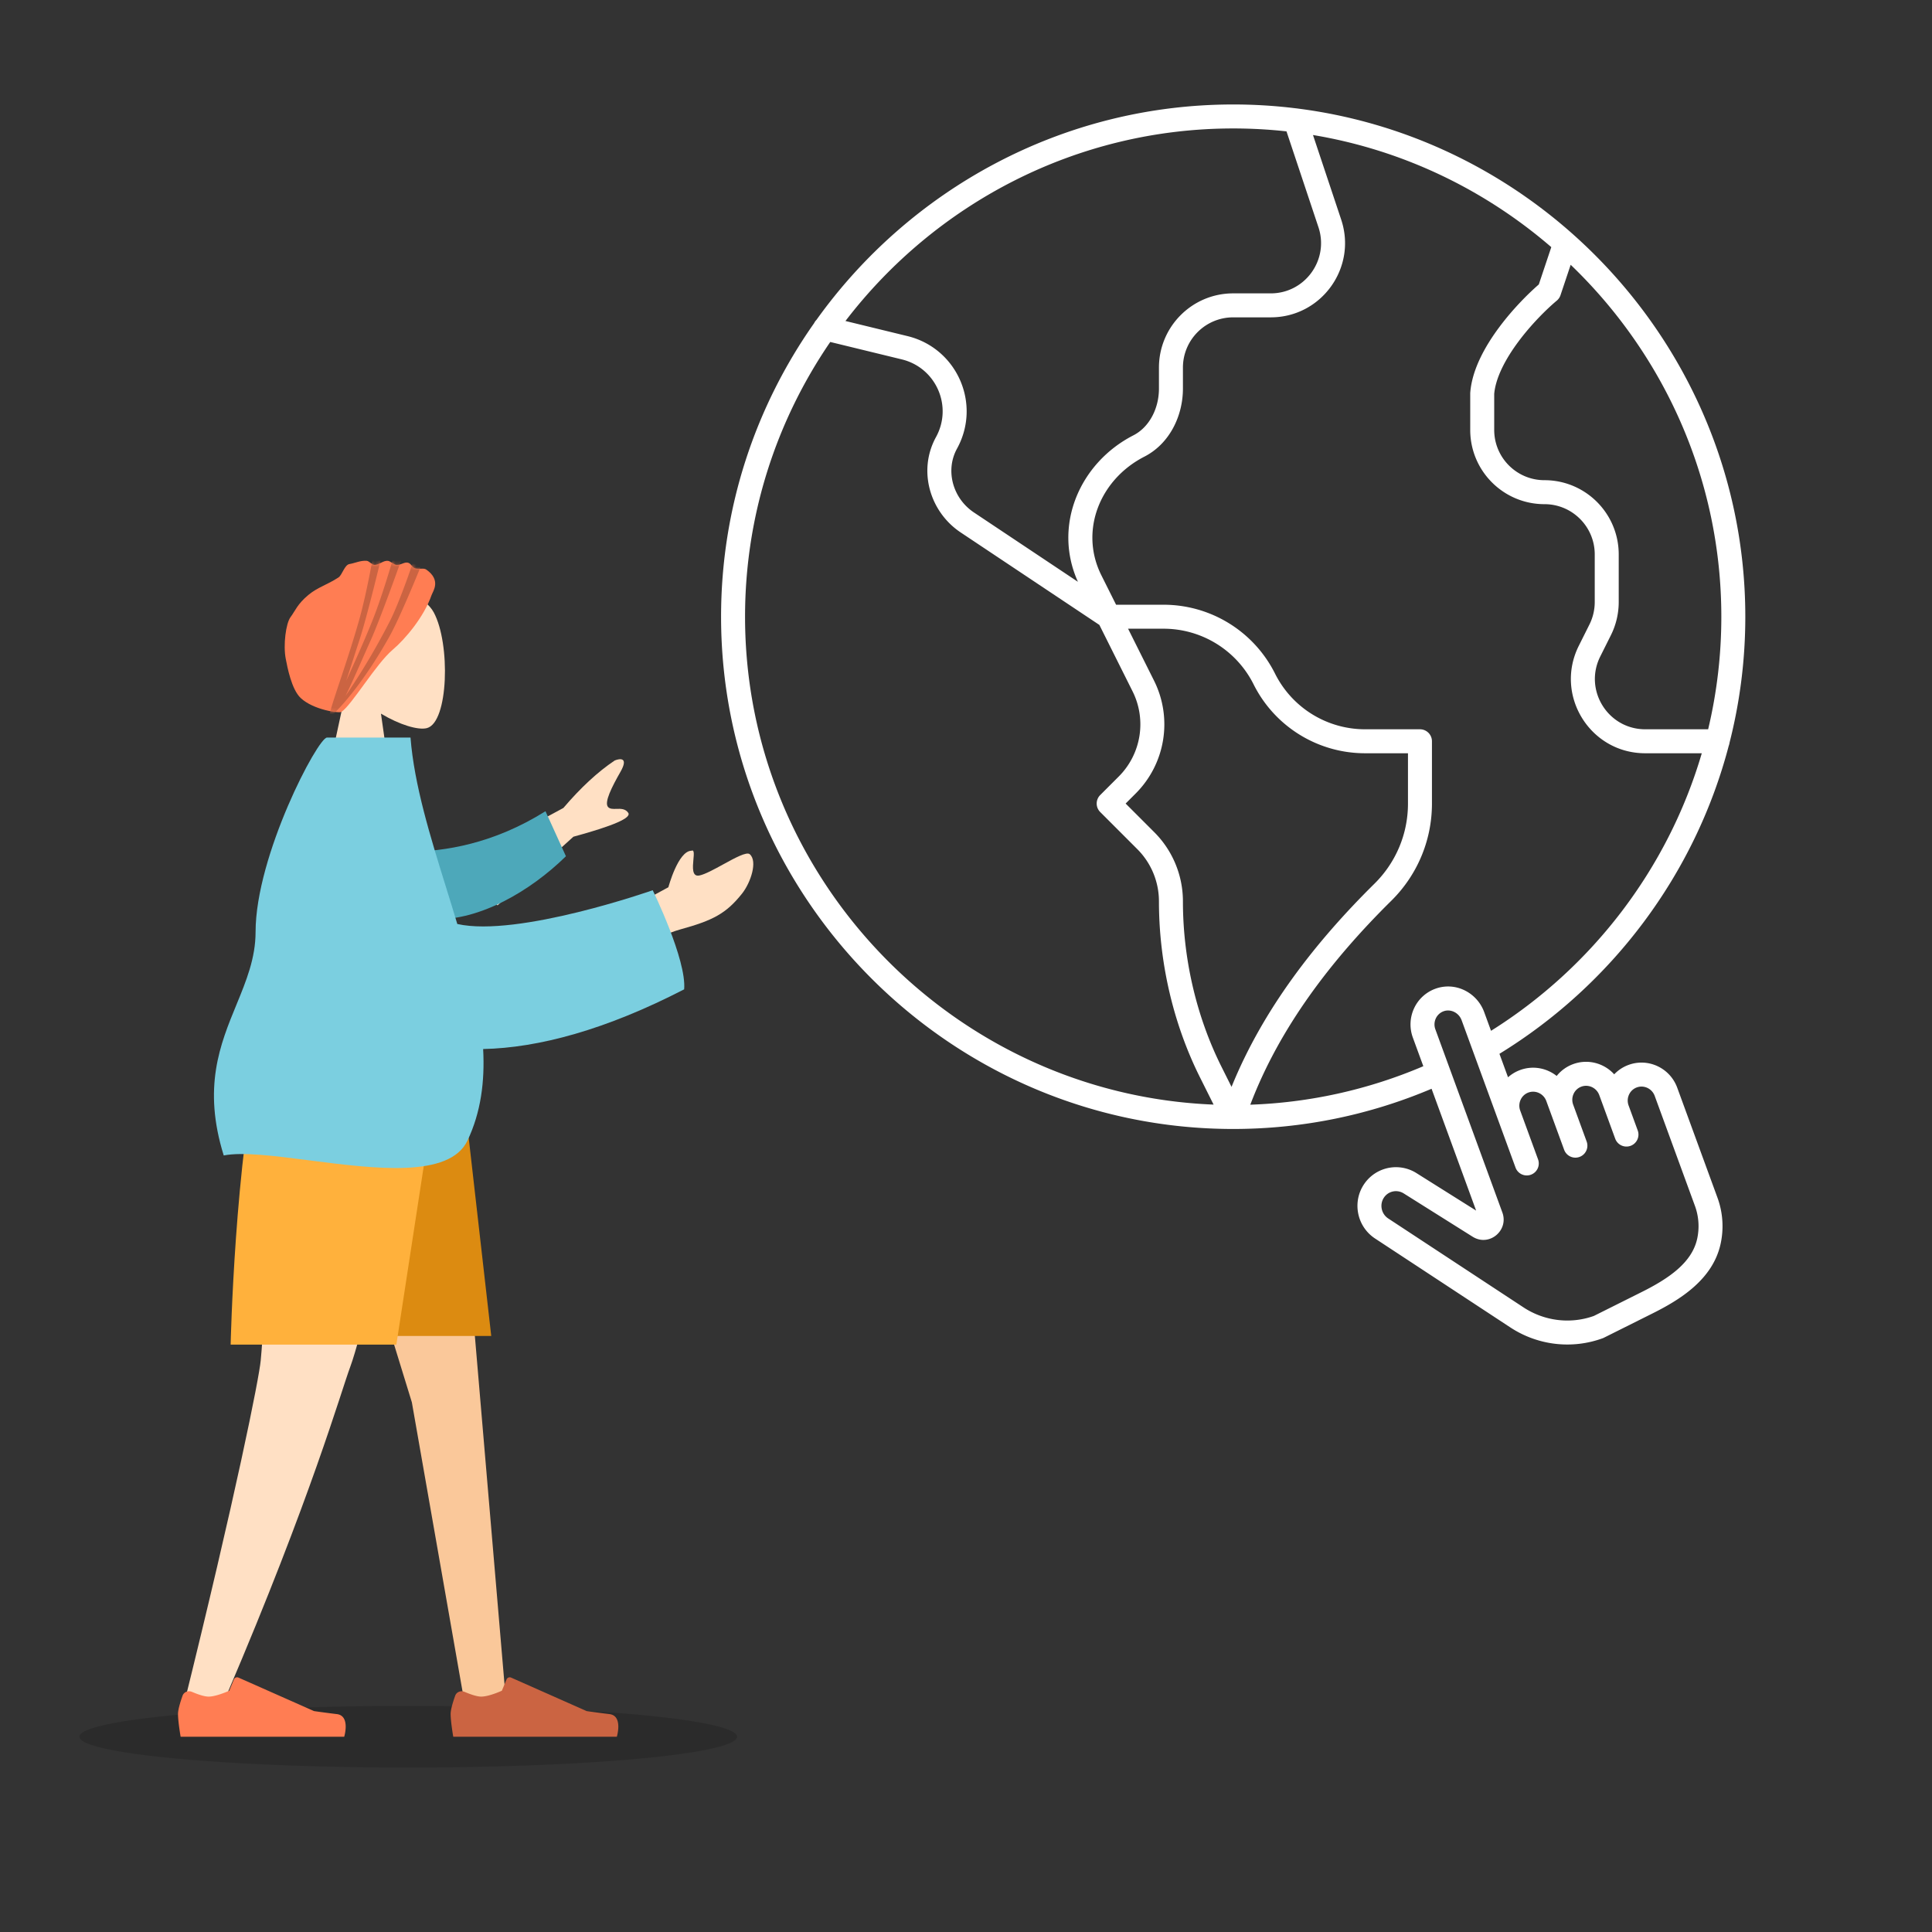
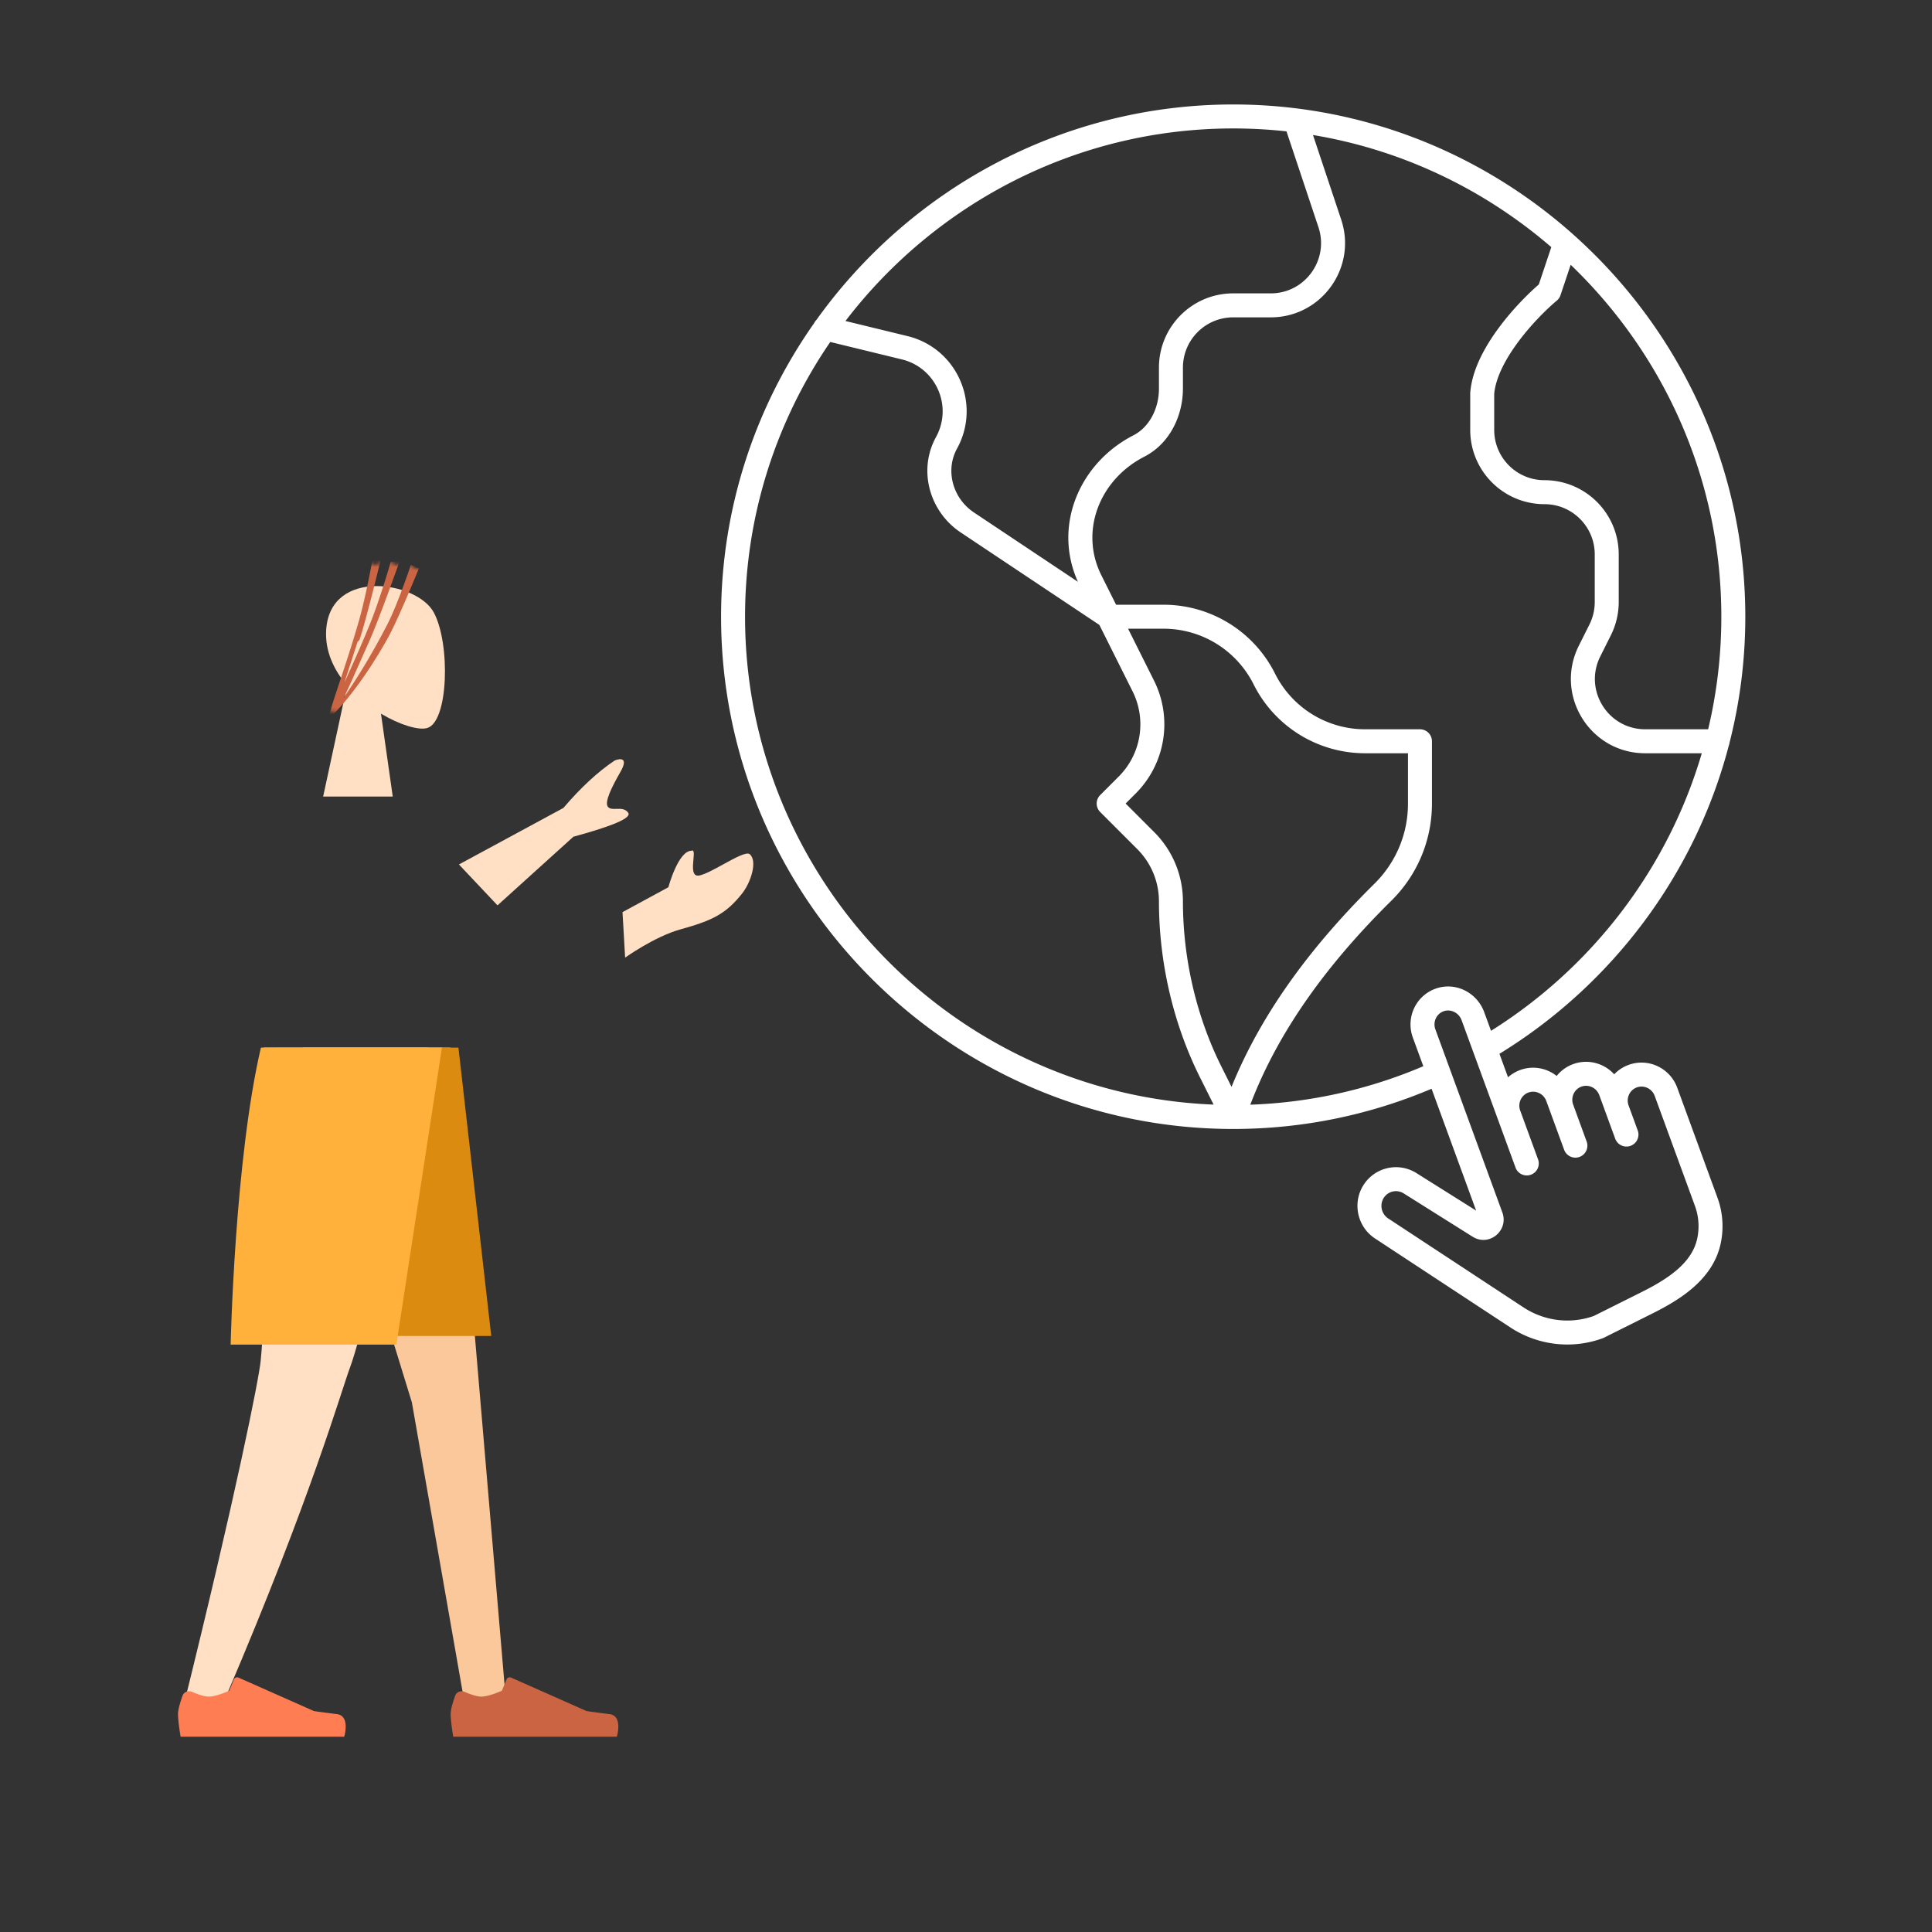
<svg xmlns="http://www.w3.org/2000/svg" width="564" height="564" fill="none">
  <rect width="100%" height="100%" fill="#333333" stroke="none" />
  <g clip-path="url(#a)">
-     <ellipse cx="119.174" cy="506.998" fill="#000" opacity=".15" rx="96" ry="9" style="mix-blend-mode:multiply" />
    <path fill="#FFE0C4" fill-rule="evenodd" d="M111.213 208.333c5.482 3.286 10.869 4.873 13.398 4.225 6.341-1.625 6.924-24.686 2.018-33.778s-30.129-13.054-31.4 4.959c-.441 6.252 2.2 11.831 6.1 16.384l-6.995 32.415h20.32z" clip-rule="evenodd" />
-     <path fill="#FF7D53" fill-rule="evenodd" d="M126.014 173.66c.366-1.049 2.861-4.297-1.582-7.392-.798-.556-2.117-.002-3.26-.353-.86-.264-1.15-1.457-2.136-1.665-1.022-.215-2.136.763-3.292.677-.708-.053-1.8-1.15-2.538-1.209-1.316-.106-2.511 1.129-3.796 1.209-.746.046-1.61-1.146-2.35-1.209-1.799-.154-3.439.681-5.025.934-1.462.233-2.141 3.211-3.218 3.915-3.379 2.208-6.026 2.826-8.768 5.093-3.26 2.695-3.883 4.7-5.234 6.495-1.35 1.796-2.184 8.123-1.397 12.177.465 2.392 1.675 8.924 4.38 11.453 3.7 3.462 11.23 4.487 11.899 4.025 3.096-2.138 10.035-13.969 14.957-18.15 3.619-3.074 9.093-9.505 11.36-16" clip-rule="evenodd" />
    <mask id="b" width="45" height="45" x="83" y="163" maskUnits="userSpaceOnUse" style="mask-type:luminance">
      <path fill="#fff" fill-rule="evenodd" d="M126.014 173.66c.366-1.049 2.861-4.297-1.582-7.392-.798-.556-2.117-.002-3.26-.353-.86-.264-1.15-1.457-2.136-1.665-1.022-.215-2.136.763-3.292.677-.708-.053-1.8-1.15-2.538-1.209-1.316-.106-2.511 1.129-3.796 1.209-.746.046-1.61-1.146-2.35-1.209-1.799-.154-3.439.681-5.025.934-1.462.233-2.141 3.211-3.218 3.915-3.379 2.208-6.026 2.826-8.768 5.093-3.26 2.695-3.883 4.7-5.234 6.495-1.35 1.796-2.184 8.123-1.397 12.177.465 2.392 1.675 8.924 4.38 11.453 3.7 3.462 11.23 4.487 11.899 4.025 3.096-2.138 10.035-13.969 14.957-18.15 3.619-3.074 9.093-9.505 11.36-16" clip-rule="evenodd" />
    </mask>
    <g mask="url(#b)">
-       <path fill="#CB6442" fill-rule="evenodd" d="M104.947 186.788c2.28-6.958 6.422-24.331 6.422-24.331l-2.502.262s-1.982 11.084-4.019 18.265c-1.863 6.565-4.004 13.002-5.688 18.062-2.326 6.992-3.779 11.358-2.414 9.807q.244-.279.49-.649.024.05.071.057c-.096.189.037.104.437-.263l.005-.005.006-.006c2.338-2.158 9.005-9.73 15.987-22.273 3.216-5.778 9.114-20.415 9.114-20.415l-2.342-.996s-3.896 11.565-6.772 17.172c-5.057 9.86-9.801 17.192-12.885 21.687 1.278-2.536 2.783-5.934 4.66-10.173v-.001c.826-1.866 1.725-3.896 2.708-6.087 2.999-6.683 8.945-23.53 8.945-23.53h-2.516s-3.136 10.818-5.917 17.748c-2.543 6.335-5.349 12.514-7.556 17.372l-.111.245a728 728 0 0 0 1.823-5.613c.626-1.942 1.306-4.054 2.054-6.335" clip-rule="evenodd" />
+       <path fill="#CB6442" fill-rule="evenodd" d="M104.947 186.788c2.28-6.958 6.422-24.331 6.422-24.331l-2.502.262s-1.982 11.084-4.019 18.265c-1.863 6.565-4.004 13.002-5.688 18.062-2.326 6.992-3.779 11.358-2.414 9.807c-.096.189.037.104.437-.263l.005-.005.006-.006c2.338-2.158 9.005-9.73 15.987-22.273 3.216-5.778 9.114-20.415 9.114-20.415l-2.342-.996s-3.896 11.565-6.772 17.172c-5.057 9.86-9.801 17.192-12.885 21.687 1.278-2.536 2.783-5.934 4.66-10.173v-.001c.826-1.866 1.725-3.896 2.708-6.087 2.999-6.683 8.945-23.53 8.945-23.53h-2.516s-3.136 10.818-5.917 17.748c-2.543 6.335-5.349 12.514-7.556 17.372l-.111.245a728 728 0 0 0 1.823-5.613c.626-1.942 1.306-4.054 2.054-6.335" clip-rule="evenodd" />
    </g>
    <path fill="#FAC89A" fill-rule="evenodd" d="m88.373 305.824 31.861 103.553 15.434 88.065h12.102l-16.309-191.618z" clip-rule="evenodd" />
    <path fill="#FFE0C4" fill-rule="evenodd" d="M76.975 305.824c2.164 56.856-.382 86.184-.867 91.349-.484 5.166-7.116 38.66-22.817 102.003l12.895-4.403C91 436.678 99.456 406.485 102.3 398.857q4.269-11.444 22.677-93.033z" clip-rule="evenodd" />
    <path fill="#FF7D53" fill-rule="evenodd" d="M56.034 493.898c-1.074-.459-2.344.016-2.737 1.115-.6 1.677-1.33 3.996-1.33 5.339 0 2.277.763 6.645.763 6.645h47.753s1.862-6.118-2.149-6.606a286 286 0 0 1-6.663-.881l-22.054-9.775a1 1 0 0 0-1.33.532l-1.366 3.295s-3.712 1.722-6.033 1.722c-1.323 0-3.353-.745-4.854-1.386" clip-rule="evenodd" />
    <path fill="#CB6442" fill-rule="evenodd" d="M135.62 493.898c-1.073-.459-2.343.016-2.736 1.115-.6 1.677-1.331 3.996-1.331 5.339 0 2.277.763 6.645.763 6.645h47.754s1.861-6.118-2.149-6.606c-4.011-.488-6.663-.881-6.663-.881l-22.055-9.775a1 1 0 0 0-1.329.532l-1.366 3.295s-3.712 1.722-6.034 1.722c-1.322 0-3.352-.745-4.854-1.386" clip-rule="evenodd" />
    <path fill="#DC8B11" fill-rule="evenodd" d="m80.753 305.824 15.454 84.173h47.2l-9.578-84.173z" clip-rule="evenodd" />
    <path fill="#FFB13C" fill-rule="evenodd" d="M76.169 305.824c-7.661 32.742-8.837 86.698-8.837 86.698h48.378l13.303-86.698z" clip-rule="evenodd" />
    <path fill="#FFE0C4" fill-rule="evenodd" d="m164.465 235.864-30.49 16.494 11.26 11.937 22.154-20.036q17.507-4.765 16.011-6.973c-.84-1.24-2.195-1.197-3.443-1.157-.972.031-1.879.059-2.428-.522-1.253-1.328 1.137-5.972 3.597-10.284 2.459-4.311-.171-3.936-1.675-3.316q-7.38 4.936-14.986 13.857m30.655 23.144-13.393 7.267.763 13.276s8.674-6.184 16.137-8.239c9.515-2.621 13.364-4.622 18.014-10.474 2.488-3.131 4.599-9.425 2.231-11.475-.908-.787-4.293 1.071-7.746 2.967-2.632 1.444-5.304 2.911-6.95 3.245-2.215.451-1.956-2.386-1.749-4.653.149-1.627.271-2.96-.568-2.575-3.92.067-6.739 10.661-6.739 10.661" clip-rule="evenodd" />
-     <path fill="#4DA8BA" fill-rule="evenodd" d="M119.127 248.683c10.679-.111 24.92-2.339 40.115-11.866l5.968 13.145c-10.481 10.274-25.219 18.716-38.105 18.358-10.156-.281-15.346-12.414-7.978-19.637" clip-rule="evenodd" />
-     <path fill="#7BCFE0" fill-rule="evenodd" d="M90.324 338.74c-10.152-1.307-19.481-2.508-25.01-1.433-6.202-19.898-1.052-32.427 3.703-43.992 2.866-6.97 5.588-13.591 5.593-21.264.017-22.347 18.183-56.742 20.855-56.742h24.373c1.09 13.828 5.74 28.8 10.421 43.868 1.093 3.519 2.188 7.043 3.239 10.559 17.713 3.972 57.045-9.853 57.045-9.853s9.929 20.291 9.18 28.931c-22.893 11.812-42.515 17.079-58.681 17.427.514 9.474-.653 18.49-4.575 26.727-5.256 11.038-27.142 8.219-46.143 5.772" clip-rule="evenodd" />
    <path fill="#fff" fill-rule="evenodd" d="M242.374 99.83c-15.68 22.888-24.874 50.527-24.874 80.207 0 76.473 61.038 139.395 136.78 142.425l-3.965-7.933c-7.893-15.79-11.989-33.79-11.989-51.405 0-5.712-2.269-11.19-6.307-15.228l-10.843-10.847a3.5 3.5 0 0 1 0-4.949l5.417-5.418a21.54 21.54 0 0 0 4.033-24.863l-9.69-19.386-40.498-27.006c-9.022-6.016-12.549-18.082-7.199-27.827 4.955-9.027.012-20.179-9.856-22.653l-.01-.003zm-4.706-5.497c-17.103 24.31-27.168 53.887-27.168 85.704 0 82.253 67.267 149.539 149.5 149.539 20.501 0 40.077-4.183 57.911-11.74l13.012 35.57-17.416-10.943a11.23 11.23 0 0 0-9.852-1.047 11.2 11.2 0 0 0-5.383 4.178l-.001.001c-3.611 5.25-2.177 12.464 3.144 15.957l39.489 25.957c8.005 5.262 17.998 6.44 26.961 3.16a3 3 0 0 0 .362-.156l14.214-7.103c7.857-3.926 17.521-9.801 19.831-20.222a24.2 24.2 0 0 0-.902-13.562l-11.744-32.105-.001-.002c-2.103-5.739-8.442-8.757-14.208-6.647a10.95 10.95 0 0 0-4.19 2.749c-2.936-3.234-7.627-4.574-11.989-2.978a10.96 10.96 0 0 0-4.805 3.455c-2.912-2.307-6.907-3.106-10.658-1.733a11 11 0 0 0-3.543 2.121l-2.507-6.853c32.578-19.976 57.032-52.083 66.941-89.926q.17-.418.227-.88a148.6 148.6 0 0 0 4.607-36.79c0-44.218-19.44-84.11-50.196-111.55l-.115-.103c-21.994-19.582-49.757-32.8-80.328-36.693a3.5 3.5 0 0 0-.508-.064A149 149 0 0 0 360 30.498c-50.004 0-94.474 24.88-121.651 62.876a3.5 3.5 0 0 0-.681.959m9.143-.628 18.24 4.443.02.005c14.309 3.578 21.479 19.747 14.304 32.816-3.473 6.324-1.282 14.481 4.946 18.634l30.352 20.24c-7.376-16.368.459-34.687 16.196-42.76 4.622-2.371 7.457-7.797 7.457-13.635v-6.127c0-11.973 9.703-21.68 21.674-21.68h10.965c10.054 0 17.132-9.886 13.892-19.409l-.007-.02-9.29-27.863a142 142 0 0 0-15.56-.851c-45.996 0-87.089 22.1-113.189 56.207m136.484-54.289 8.189 24.562.003.01c4.776 14.058-5.673 28.653-20.522 28.653H360c-8.104 0-14.674 6.571-14.674 14.68v6.127c0 7.837-3.795 16.033-11.262 19.863-13.169 6.756-18.95 21.819-12.557 34.609l4.308 8.617h13.866a36.38 36.38 0 0 1 32.537 20.114 29.38 29.38 0 0 0 26.276 16.245h16.029a3.5 3.5 0 0 1 3.5 3.5v18.179c0 11.096-4.539 21.14-11.852 28.363-17.501 17.284-32.611 36.997-41.177 59.551a141 141 0 0 0 50.51-11.236l-3.057-8.354a11.16 11.16 0 0 1 .329-8.485 11 11 0 0 1 6.481-5.858h.001c5.825-1.974 11.966 1.305 14.008 6.889l2.003 5.475c29.34-18.392 51.589-47.148 61.524-81.024h-16.515c-16.114 0-26.59-16.962-19.386-31.374l3.104-6.211a14.7 14.7 0 0 0 1.55-6.565v-13.888c0-8.108-6.571-14.679-14.674-14.679-11.972 0-21.675-9.707-21.675-21.679v-10.649a3 3 0 0 1 .011-.277c.536-6.761 4.376-13.581 8.493-19.1 3.868-5.184 8.303-9.645 11.516-12.435l3.645-10.893c-19.391-16.735-43.295-28.36-69.567-32.73m75.225 37.881-2.973 8.884a3.5 3.5 0 0 1-1.073 1.573c-2.884 2.414-7.343 6.786-11.163 11.906-3.852 5.164-6.696 10.616-7.114 15.337V125.5c0 8.108 6.571 14.679 14.675 14.679 11.97 0 21.674 9.707 21.674 21.679v13.888c0 3.366-.784 6.684-2.288 9.694l-3.105 6.211c-4.879 9.762 2.218 21.245 13.125 21.245h18.374a141.6 141.6 0 0 0 3.848-32.859c0-40.254-16.913-76.754-43.98-102.74m-99.002 239.987c9.195-22.67 24.508-42.314 41.734-59.326 6.036-5.962 9.771-14.233 9.771-23.383v-14.679h-12.529a36.38 36.38 0 0 1-32.537-20.115 29.38 29.38 0 0 0-26.276-16.244h-10.367l7.574 15.152a28.54 28.54 0 0 1-5.345 32.942l-2.942 2.944 8.368 8.371a28.54 28.54 0 0 1 8.357 20.178c0 16.568 3.86 33.492 11.25 48.275zm77.719 9.391 5.183 14.169a3.5 3.5 0 0 0 6.574-2.405l-5.204-14.227a4.14 4.14 0 0 1 .12-3.163l.002-.006a4 4 0 0 1 2.269-2.105c2.074-.759 4.433.313 5.228 2.485l5.204 14.226a3.499 3.499 0 1 0 6.574-2.404l-3.934-10.754a4.14 4.14 0 0 1 .121-3.166l.001-.003a4 4 0 0 1 2.269-2.105c2.074-.759 4.433.312 5.228 2.484l1.985 5.426 2.664 7.284a3.5 3.5 0 0 0 6.574-2.405l-2.664-7.284a4.15 4.15 0 0 1 .119-3.167 4 4 0 0 1 2.273-2.11c2.076-.759 4.434.311 5.23 2.483l11.743 32.102a17.2 17.2 0 0 1 .643 9.642c-1.524 6.872-8.138 11.484-16.127 15.476l-14.032 7.012c-6.821 2.433-14.417 1.518-20.531-2.5l-39.491-25.959-.002-.001c-2.052-1.347-2.594-4.135-1.218-6.137a4.2 4.2 0 0 1 2.022-1.574 4.23 4.23 0 0 1 3.722.401l20.108 12.635c4.849 3.043 10.604-1.829 8.689-7.066l-19.558-53.465a4.16 4.16 0 0 1 .121-3.17 4 4 0 0 1 2.364-2.139c1.994-.674 4.364.417 5.186 2.664l10.523 28.767z" clip-rule="evenodd" />
  </g>
  <defs>
    <clipPath id="a">
      <path fill="#fff" d="M0-.002h564v564H0z" />
    </clipPath>
  </defs>
</svg>